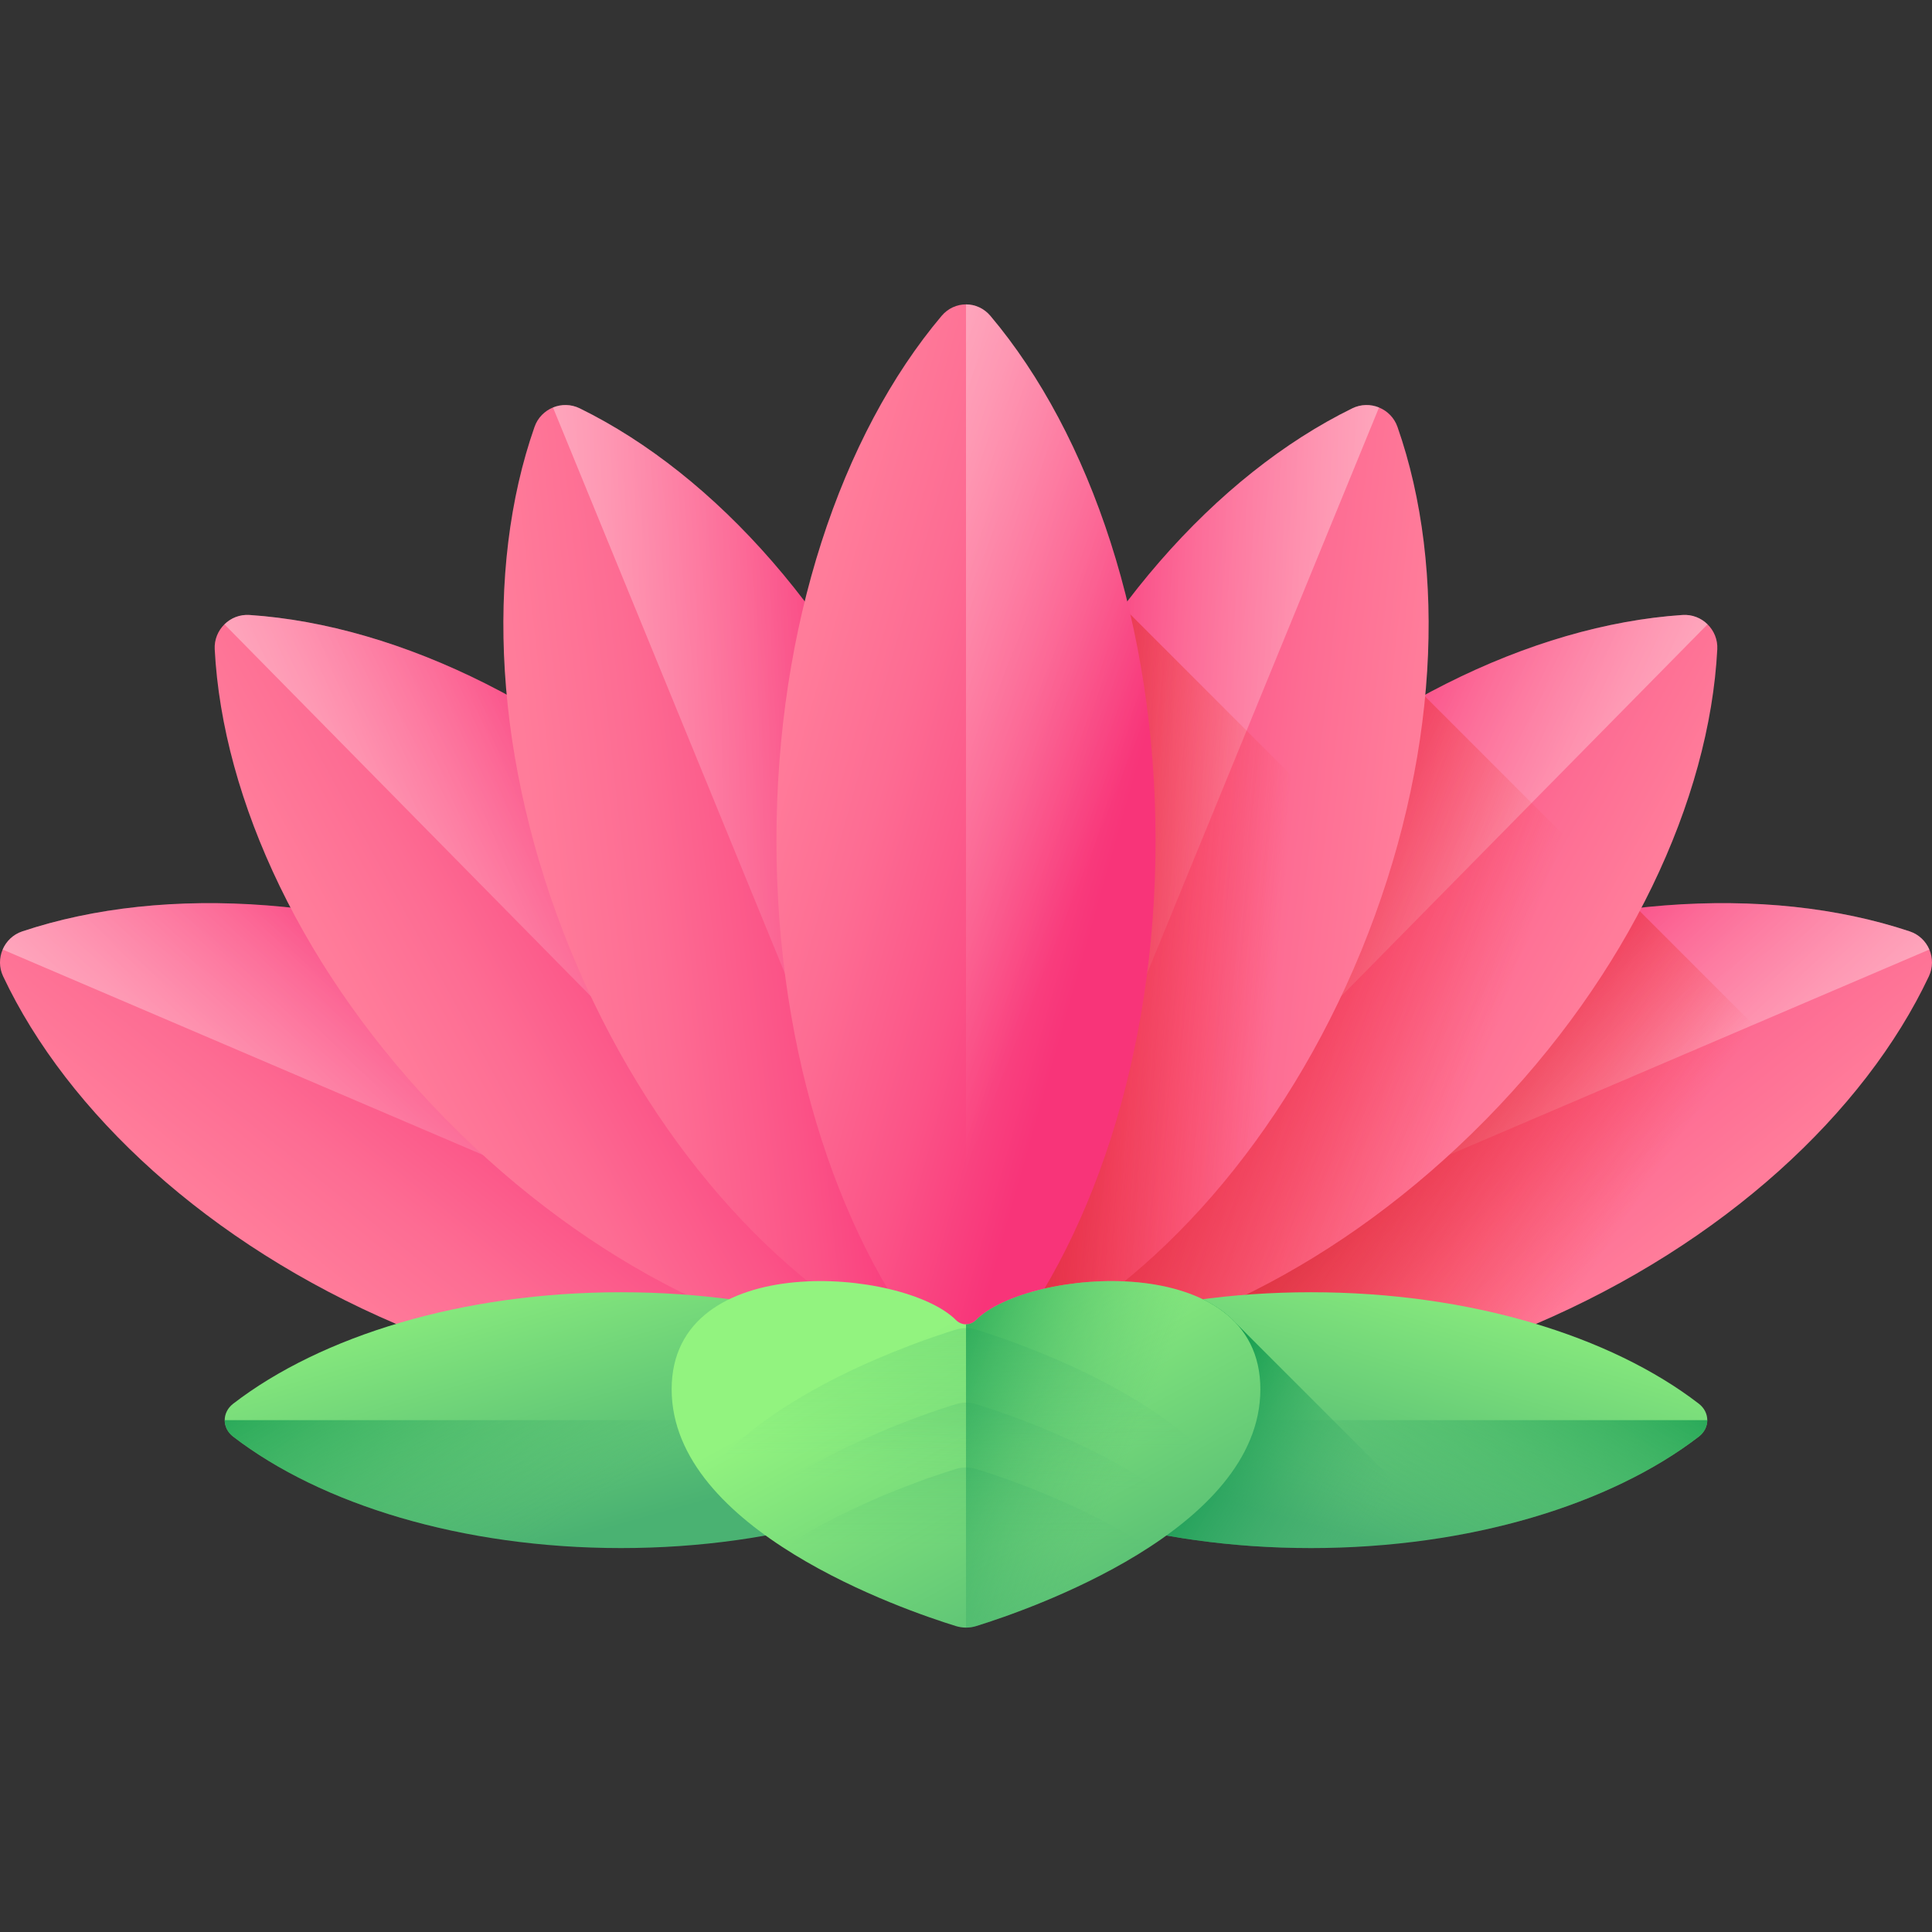
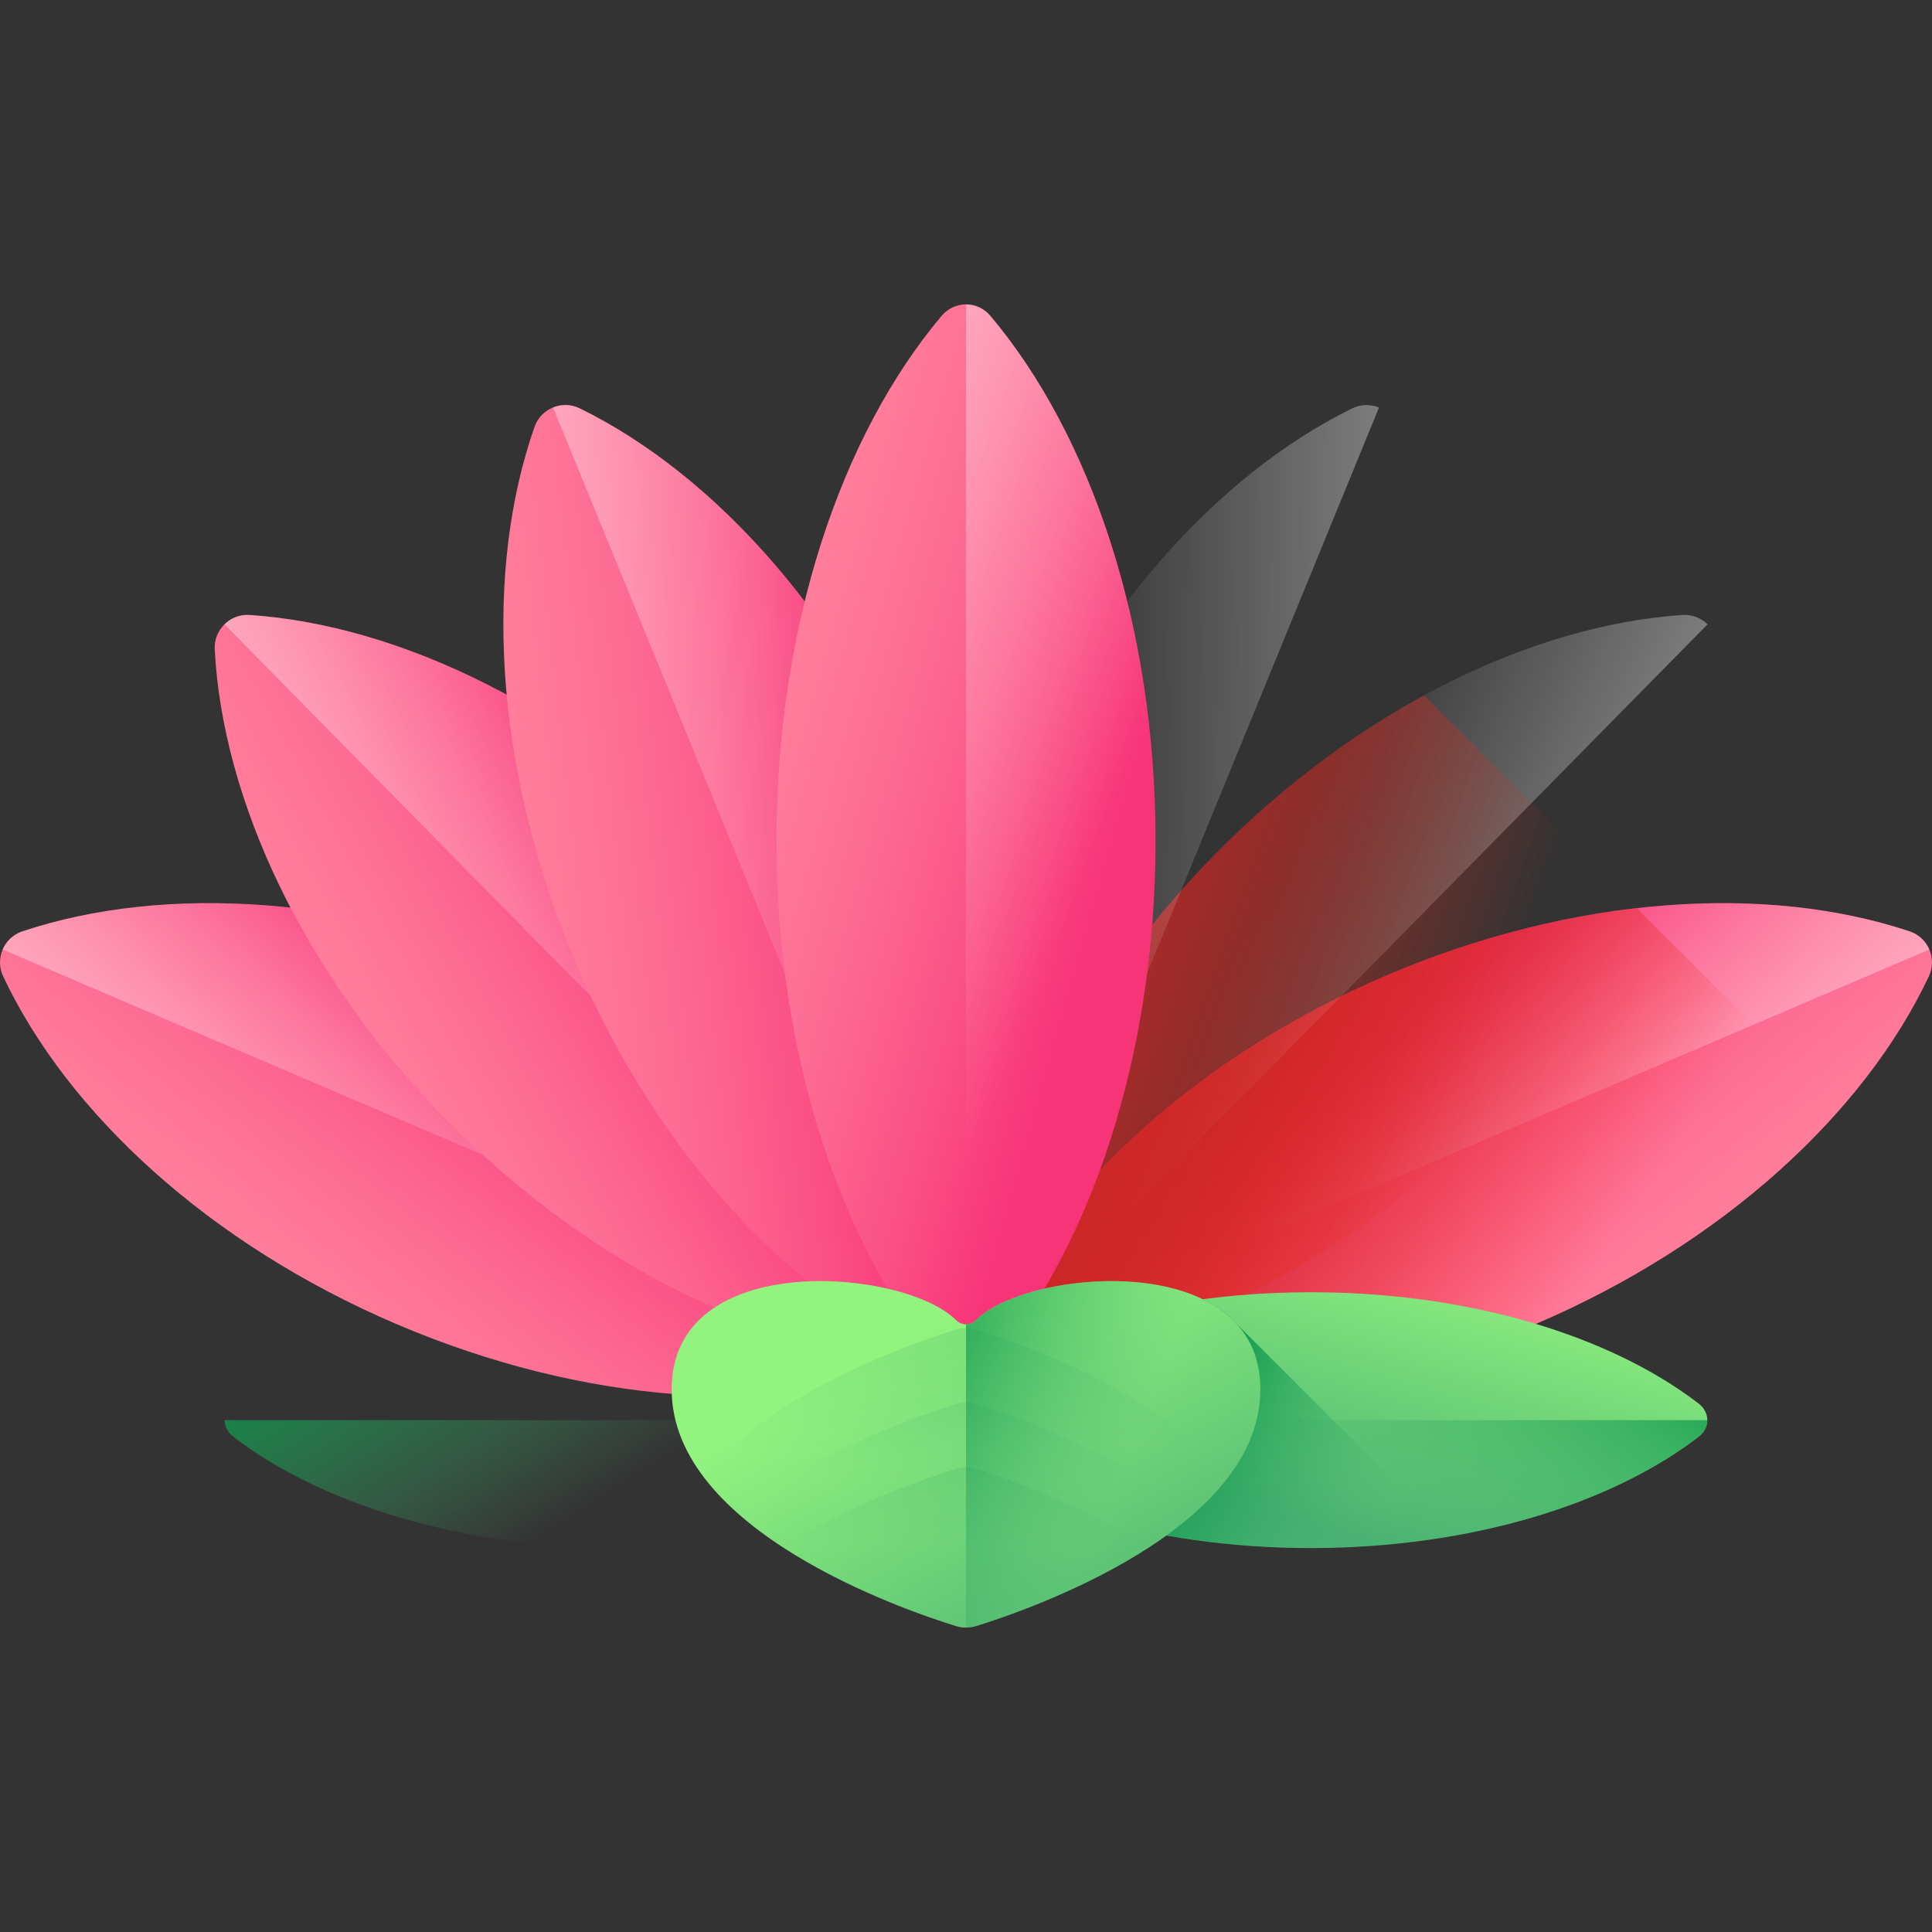
<svg xmlns="http://www.w3.org/2000/svg" xmlns:xlink="http://www.w3.org/1999/xlink" width="512" viewBox="0 0 510 510" height="512" id="Capa_1">
  <rect x="0" y="0" width="510" height="510" fill="#333333" stroke="none" />
  <linearGradient id="lg1">
    <stop stop-color="#ff819c" offset="0" />
    <stop stop-color="#ff7c9a" offset=".203" />
    <stop stop-color="#fd6c93" offset=".457" />
    <stop stop-color="#fb5387" offset=".736" />
    <stop stop-color="#f83479" offset="1" />
  </linearGradient>
  <linearGradient y2="231.117" y1="199.385" xlink:href="#lg1" x2="296.696" x1="185.227" gradientUnits="userSpaceOnUse" gradientTransform="matrix(.393 -.92 .92 .393 -181.003 456.057)" id="SVGID_1_" />
  <linearGradient id="lg2">
    <stop stop-opacity="0" stop-color="#fff" offset="0" />
    <stop stop-color="#fff" offset="1" />
  </linearGradient>
  <linearGradient y2="148.445" y1="232.25" xlink:href="#lg2" x2="79.303" x1="290.037" gradientUnits="userSpaceOnUse" gradientTransform="matrix(.393 -.92 .92 .393 -181.003 456.057)" id="SVGID_2_" />
  <linearGradient y2="229.851" y1="198.119" xlink:href="#lg1" x2="292.524" x1="181.055" gradientUnits="userSpaceOnUse" gradientTransform="matrix(.712 -.702 .702 .712 -182.912 283.944)" id="SVGID_3_" />
  <linearGradient y2="147.179" y1="230.984" xlink:href="#lg2" x2="75.131" x1="285.865" gradientUnits="userSpaceOnUse" gradientTransform="matrix(.712 -.702 .702 .712 -182.912 283.944)" id="SVGID_4_" />
  <linearGradient y2="230.262" y1="198.53" xlink:href="#lg1" x2="288.184" x1="176.714" gradientUnits="userSpaceOnUse" gradientTransform="matrix(.925 -.379 .379 .925 -119.417 123.96)" id="SVGID_5_" />
  <linearGradient y2="147.59" y1="231.395" xlink:href="#lg2" x2="70.791" x1="281.524" gradientUnits="userSpaceOnUse" gradientTransform="matrix(.925 -.379 .379 .925 -119.417 123.96)" id="SVGID_6_" />
  <linearGradient y2="54.203" y1="22.471" xlink:href="#lg1" x2="221.049" x1="109.58" gradientUnits="userSpaceOnUse" gradientTransform="matrix(-.393 -.92 -.92 .393 498.594 456.057)" id="SVGID_7_" />
  <linearGradient y2="-28.47" y1="55.336" xlink:href="#lg2" x2="3.657" x1="214.39" gradientUnits="userSpaceOnUse" gradientTransform="matrix(-.393 -.92 -.92 .393 498.594 456.057)" id="SVGID_8_" />
  <linearGradient id="lg3">
    <stop stop-opacity="0" stop-color="#f82814" offset="0" />
    <stop stop-color="#c0272d" offset="1" />
  </linearGradient>
  <linearGradient y2="285.204" y1="343.787" xlink:href="#lg3" x2="326.725" x1="414.599" gradientUnits="userSpaceOnUse" id="SVGID_9_" />
  <linearGradient y2="94.833" y1="63.1" xlink:href="#lg1" x2="155.444" x1="43.975" gradientUnits="userSpaceOnUse" gradientTransform="matrix(-.712 -.702 -.702 .712 500.503 283.944)" id="SVGID_10_" />
  <linearGradient y2="12.16" y1="95.965" xlink:href="#lg2" x2="-61.949" x1="148.785" gradientUnits="userSpaceOnUse" gradientTransform="matrix(-.712 -.702 -.702 .712 500.503 283.944)" id="SVGID_11_" />
  <linearGradient y2="251.762" y1="294.478" xlink:href="#lg3" x2="266.544" x1="386.76" gradientUnits="userSpaceOnUse" id="SVGID_12_" />
  <linearGradient y2="157.304" y1="125.572" xlink:href="#lg1" x2="110.144" x1="-1.326" gradientUnits="userSpaceOnUse" gradientTransform="matrix(-.925 -.379 -.379 .925 437.008 123.96)" id="SVGID_13_" />
  <linearGradient y2="74.632" y1="158.437" xlink:href="#lg2" x2="-107.249" x1="103.484" gradientUnits="userSpaceOnUse" gradientTransform="matrix(-.925 -.379 -.379 .925 437.008 123.96)" id="SVGID_14_" />
  <linearGradient y2="256.013" y1="262.726" xlink:href="#lg3" x2="244.271" x1="337.026" gradientUnits="userSpaceOnUse" id="SVGID_15_" />
  <linearGradient y2="232.462" y1="200.197" xlink:href="#lg1" x2="292.008" x1="178.666" gradientUnits="userSpaceOnUse" id="SVGID_16_" />
  <linearGradient y2="146.6" y1="233.613" xlink:href="#lg2" x2="66.383" x1="285.183" gradientUnits="userSpaceOnUse" id="SVGID_17_" />
  <linearGradient id="lg4">
    <stop stop-color="#92f37f" offset="0" />
    <stop stop-color="#4ab272" offset="1" />
  </linearGradient>
  <linearGradient y2="346.266" y1="323.775" xlink:href="#lg4" x2="341.685" x1="262.677" gradientUnits="userSpaceOnUse" gradientTransform="matrix(0 1 1 0 -175 59)" id="SVGID_18_" />
  <linearGradient id="lg5">
    <stop stop-opacity="0" stop-color="#4ab272" offset="0" />
    <stop stop-color="#009245" offset="1" />
  </linearGradient>
  <linearGradient y2="309.203" y1="387.678" xlink:href="#lg5" x2="121.689" x1="171.572" gradientUnits="userSpaceOnUse" id="SVGID_19_" />
  <linearGradient y2="172.267" y1="149.776" xlink:href="#lg4" x2="341.685" x1="262.677" gradientUnits="userSpaceOnUse" gradientTransform="matrix(0 1 -1 0 511 59)" id="SVGID_20_" />
  <linearGradient y2="309.203" y1="387.678" xlink:href="#lg5" x2="-52.31" x1="-2.427" gradientUnits="userSpaceOnUse" gradientTransform="matrix(-1 0 0 1 336 0)" id="SVGID_21_" />
  <linearGradient y2="376.023" y1="408.976" xlink:href="#lg5" x2="304.544" x1="358.244" gradientUnits="userSpaceOnUse" id="SVGID_22_" />
  <linearGradient y2="444.337" y1="351.219" xlink:href="#lg4" x2="296.886" x1="246.094" gradientUnits="userSpaceOnUse" id="SVGID_23_" />
  <linearGradient y2="234.665" y1="383.093" xlink:href="#lg5" x2="252.76" x1="254.899" gradientUnits="userSpaceOnUse" id="SVGID_24_" />
  <linearGradient y2="279.538" y1="391.49" xlink:href="#lg5" x2="259.983" x1="255.35" gradientUnits="userSpaceOnUse" id="SVGID_25_" />
  <linearGradient y2="315.21" y1="408.22" xlink:href="#lg5" x2="255" x1="255" gradientUnits="userSpaceOnUse" id="SVGID_26_" />
  <linearGradient y2="362.774" y1="390.145" xlink:href="#lg5" x2="228.2" x1="295.857" gradientUnits="userSpaceOnUse" id="SVGID_27_" />
  <g>
    <g>
      <g>
        <path fill="url(#SVGID_1_)" d="m104.641 349.519c49.593 21.206 100.316 24.242 138.104 11.637 4.872-1.625 7.256-7.202 5.066-11.847-16.992-36.029-54.23-70.603-103.823-91.809s-100.317-24.242-138.104-11.636c-4.872 1.625-7.256 7.202-5.066 11.847 16.992 36.028 54.23 70.603 103.823 91.808z" />
        <path fill="url(#SVGID_2_)" d="m247.811 349.309c-16.992-36.029-54.23-70.603-103.823-91.809s-100.317-24.242-138.105-11.636c-2.436.813-4.25 2.613-5.181 4.791l247.224 105.71c.932-2.178.98-4.733-.115-7.056z" />
      </g>
      <g>
        <path fill="url(#SVGID_3_)" d="m117.937 295.7c37.849 38.427 83.633 60.47 123.378 63.134 5.124.343 9.445-3.912 9.179-9.041-2.062-39.781-23.409-85.894-61.258-124.321s-83.633-60.47-123.378-63.134c-5.124-.343-9.445 3.912-9.179 9.041 2.062 39.781 23.409 85.894 61.258 124.321z" />
        <path fill="url(#SVGID_4_)" d="m250.495 349.792c-2.062-39.781-23.409-85.894-61.258-124.321s-83.633-60.47-123.378-63.134c-2.562-.172-4.923.806-6.611 2.469l188.679 191.559c1.687-1.662 2.701-4.008 2.568-6.573z" />
      </g>
      <g>
        <path fill="url(#SVGID_5_)" d="m150.648 250.94c20.452 49.909 54.458 87.666 90.225 105.202 4.611 2.261 10.223-.039 11.922-4.885 13.177-37.592 10.909-88.355-9.543-138.264s-54.458-87.666-90.225-105.202c-4.611-2.261-10.223.039-11.922 4.885-13.177 37.592-10.909 88.355 9.543 138.264z" />
        <path fill="url(#SVGID_6_)" d="m252.795 351.257c13.177-37.592 10.909-88.356-9.543-138.264s-54.458-87.666-90.225-105.202c-2.306-1.13-4.862-1.121-7.053-.223l101.953 248.797c2.191-.898 4.019-2.685 4.868-5.108z" />
      </g>
      <g>
        <path fill="url(#SVGID_7_)" d="m405.359 349.519c-49.593 21.206-100.316 24.242-138.104 11.637-4.872-1.625-7.256-7.202-5.066-11.847 16.992-36.029 54.23-70.603 103.823-91.809s100.316-24.242 138.104-11.637c4.872 1.625 7.256 7.202 5.066 11.847-16.992 36.029-54.23 70.604-103.823 91.809z" />
        <path fill="url(#SVGID_8_)" d="m262.189 349.309c16.992-36.029 54.23-70.603 103.823-91.809s100.316-24.242 138.104-11.637c2.436.813 4.25 2.613 5.181 4.791l-247.224 105.71c-.931-2.177-.979-4.732.116-7.055z" />
      </g>
      <path fill="url(#SVGID_9_)" d="m485.457 293.114-52.622-52.622s-.156-.286-.44-.803c-21.502 2.412-44.055 8.264-66.383 17.811-49.593 21.206-86.831 55.78-103.823 91.809-2.191 4.645.194 10.222 5.066 11.847 37.787 12.605 88.511 9.569 138.104-11.637 32.913-14.073 60.376-34.038 80.098-56.405z" />
      <g>
-         <path fill="url(#SVGID_10_)" d="m392.063 295.7c-37.849 38.427-83.633 60.47-123.378 63.134-5.124.343-9.445-3.912-9.179-9.041 2.062-39.781 23.409-85.894 61.258-124.321s83.633-60.47 123.378-63.134c5.124-.343 9.445 3.912 9.179 9.041-2.062 39.781-23.409 85.894-61.258 124.321z" />
        <path fill="url(#SVGID_11_)" d="m259.505 349.792c2.062-39.781 23.409-85.894 61.258-124.321s83.633-60.47 123.378-63.134c2.562-.172 4.923.806 6.611 2.469l-188.679 191.559c-1.687-1.662-2.701-4.008-2.568-6.573z" />
      </g>
      <path fill="url(#SVGID_12_)" d="m432.836 240.492-56.93-56.929c-19.144 10.411-37.962 24.466-55.143 41.909-37.849 38.427-59.196 84.539-61.258 124.321-.266 5.129 4.055 9.385 9.179 9.041 39.745-2.664 85.529-24.707 123.378-63.134 17.015-17.274 30.682-36.102 40.774-55.208z" />
      <g>
-         <path fill="url(#SVGID_13_)" d="m359.352 250.94c-20.452 49.909-54.458 87.666-90.225 105.202-4.611 2.261-10.223-.039-11.922-4.885-13.177-37.592-10.909-88.355 9.543-138.264s54.458-87.666 90.225-105.202c4.611-2.261 10.223.039 11.922 4.885 13.177 37.592 10.909 88.355-9.543 138.264z" />
        <path fill="url(#SVGID_14_)" d="m257.205 351.257c-13.177-37.592-10.909-88.356 9.543-138.264s54.458-87.666 90.225-105.202c2.306-1.13 4.862-1.121 7.053-.223l-101.953 248.797c-2.191-.898-4.019-2.685-4.868-5.108z" />
      </g>
-       <path fill="url(#SVGID_15_)" d="m359.352 250.94c2.79-6.81 5.23-13.634 7.351-20.44l-70.207-70.207-.087.018c-11.499 15.364-21.629 33.08-29.661 52.681-20.452 49.909-22.72 100.672-9.543 138.264 1.699 4.847 7.311 7.146 11.922 4.886 35.767-17.535 69.773-55.293 90.225-105.202z" />
      <g>
        <path fill="url(#SVGID_16_)" d="m204.961 221.927c0 56.8 17.15 107.171 43.597 138.54 3.41 4.044 9.475 4.044 12.884 0 26.447-31.37 43.597-81.741 43.597-138.54s-17.15-107.171-43.597-138.54c-3.41-4.044-9.475-4.044-12.884 0-26.447 31.369-43.597 81.74-43.597 138.54z" />
        <path fill="url(#SVGID_17_)" d="m261.442 360.467c26.447-31.37 43.597-81.741 43.597-138.541s-17.15-107.171-43.597-138.541c-1.705-2.022-4.074-3.033-6.442-3.033v283.148c2.369.001 4.737-1.01 6.442-3.033z" />
      </g>
    </g>
    <g>
      <g>
-         <path fill="url(#SVGID_18_)" d="m163.923 341.121c41.967 0 79.185 11.573 102.362 29.419 2.988 2.301 2.988 6.393 0 8.694-23.178 17.846-60.395 29.419-102.362 29.419s-79.185-11.572-102.363-29.418c-2.988-2.301-2.988-6.393 0-8.694 23.178-17.847 60.395-29.42 102.363-29.42z" />
        <path fill="url(#SVGID_19_)" d="m266.285 379.235c-23.178 17.846-60.395 29.419-102.363 29.419s-79.184-11.573-102.362-29.419c-1.494-1.15-2.241-2.749-2.241-4.347h209.207c0 1.598-.747 3.196-2.241 4.347z" />
      </g>
      <g>
        <path fill="url(#SVGID_20_)" d="m346.077 341.121c-41.967 0-79.185 11.573-102.362 29.419-2.988 2.301-2.988 6.393 0 8.694 23.178 17.846 60.395 29.419 102.362 29.419s79.185-11.573 102.362-29.419c2.988-2.301 2.988-6.393 0-8.694-23.177-17.846-60.394-29.419-102.362-29.419z" />
        <path fill="url(#SVGID_21_)" d="m243.715 379.235c23.178 17.846 60.395 29.419 102.363 29.419s79.185-11.573 102.363-29.419c1.494-1.15 2.241-2.749 2.241-4.347h-209.208c0 1.598.747 3.196 2.241 4.347z" />
      </g>
    </g>
    <path fill="url(#SVGID_22_)" d="m317.481 342.967c-30.037 3.93-56.019 13.909-73.766 27.573-2.988 2.301-2.988 6.393 0 8.694 23.178 17.846 60.395 29.419 102.362 29.419 12.696 0 24.952-1.066 36.521-3.037l-56.293-56.293c-2.423-2.623-5.434-4.716-8.824-6.356z" />
    <g>
      <path fill="url(#SVGID_23_)" d="m257.665 348.45c-1.513 1.515-3.817 1.515-5.329 0-13.643-13.66-75.038-18.983-75.038 18.279 0 37.258 61.384 58.297 75.035 62.515 1.743.538 3.594.538 5.337 0 13.651-4.218 75.035-25.256 75.035-62.515-.002-37.262-61.397-31.939-75.04-18.279z" />
      <path fill="url(#SVGID_24_)" d="m252.332 350.984c-10.471 3.235-49.028 16.37-66.421 39.13 17.393 22.76 55.95 35.894 66.421 39.13 1.743.538 3.594.538 5.337 0 10.471-3.236 49.028-16.37 66.422-39.13-17.393-22.76-55.95-35.894-66.422-39.13-1.743-.539-3.595-.539-5.337 0z" />
      <path fill="url(#SVGID_25_)" d="m252.332 370.66c-8.857 2.737-37.803 12.558-57.044 29.293 19.242 16.734 48.187 26.554 57.044 29.291 1.743.538 3.594.538 5.337 0 8.857-2.737 37.802-12.557 57.044-29.291-19.241-16.735-48.187-26.556-57.044-29.293-1.743-.539-3.595-.539-5.337 0z" />
      <path fill="url(#SVGID_26_)" d="m252.332 387.77c-7.223 2.232-27.81 9.175-45.596 20.737 17.787 11.562 38.373 18.505 45.596 20.737 1.743.538 3.594.538 5.337 0 7.223-2.232 27.81-9.175 45.597-20.737-17.787-11.562-38.374-18.505-45.597-20.737-1.743-.539-3.595-.539-5.337 0z" />
      <path fill="url(#SVGID_27_)" d="m257.665 348.45c-.756.757-1.711 1.136-2.665 1.136v80.061c.899 0 1.797-.135 2.669-.404 11.357-3.509 55.745-18.662 70.346-45.109 2.397-6.497 3.99-13.448 4.502-20.854-3.699-33.462-61.646-28.053-74.852-14.83z" />
    </g>
  </g>
</svg>